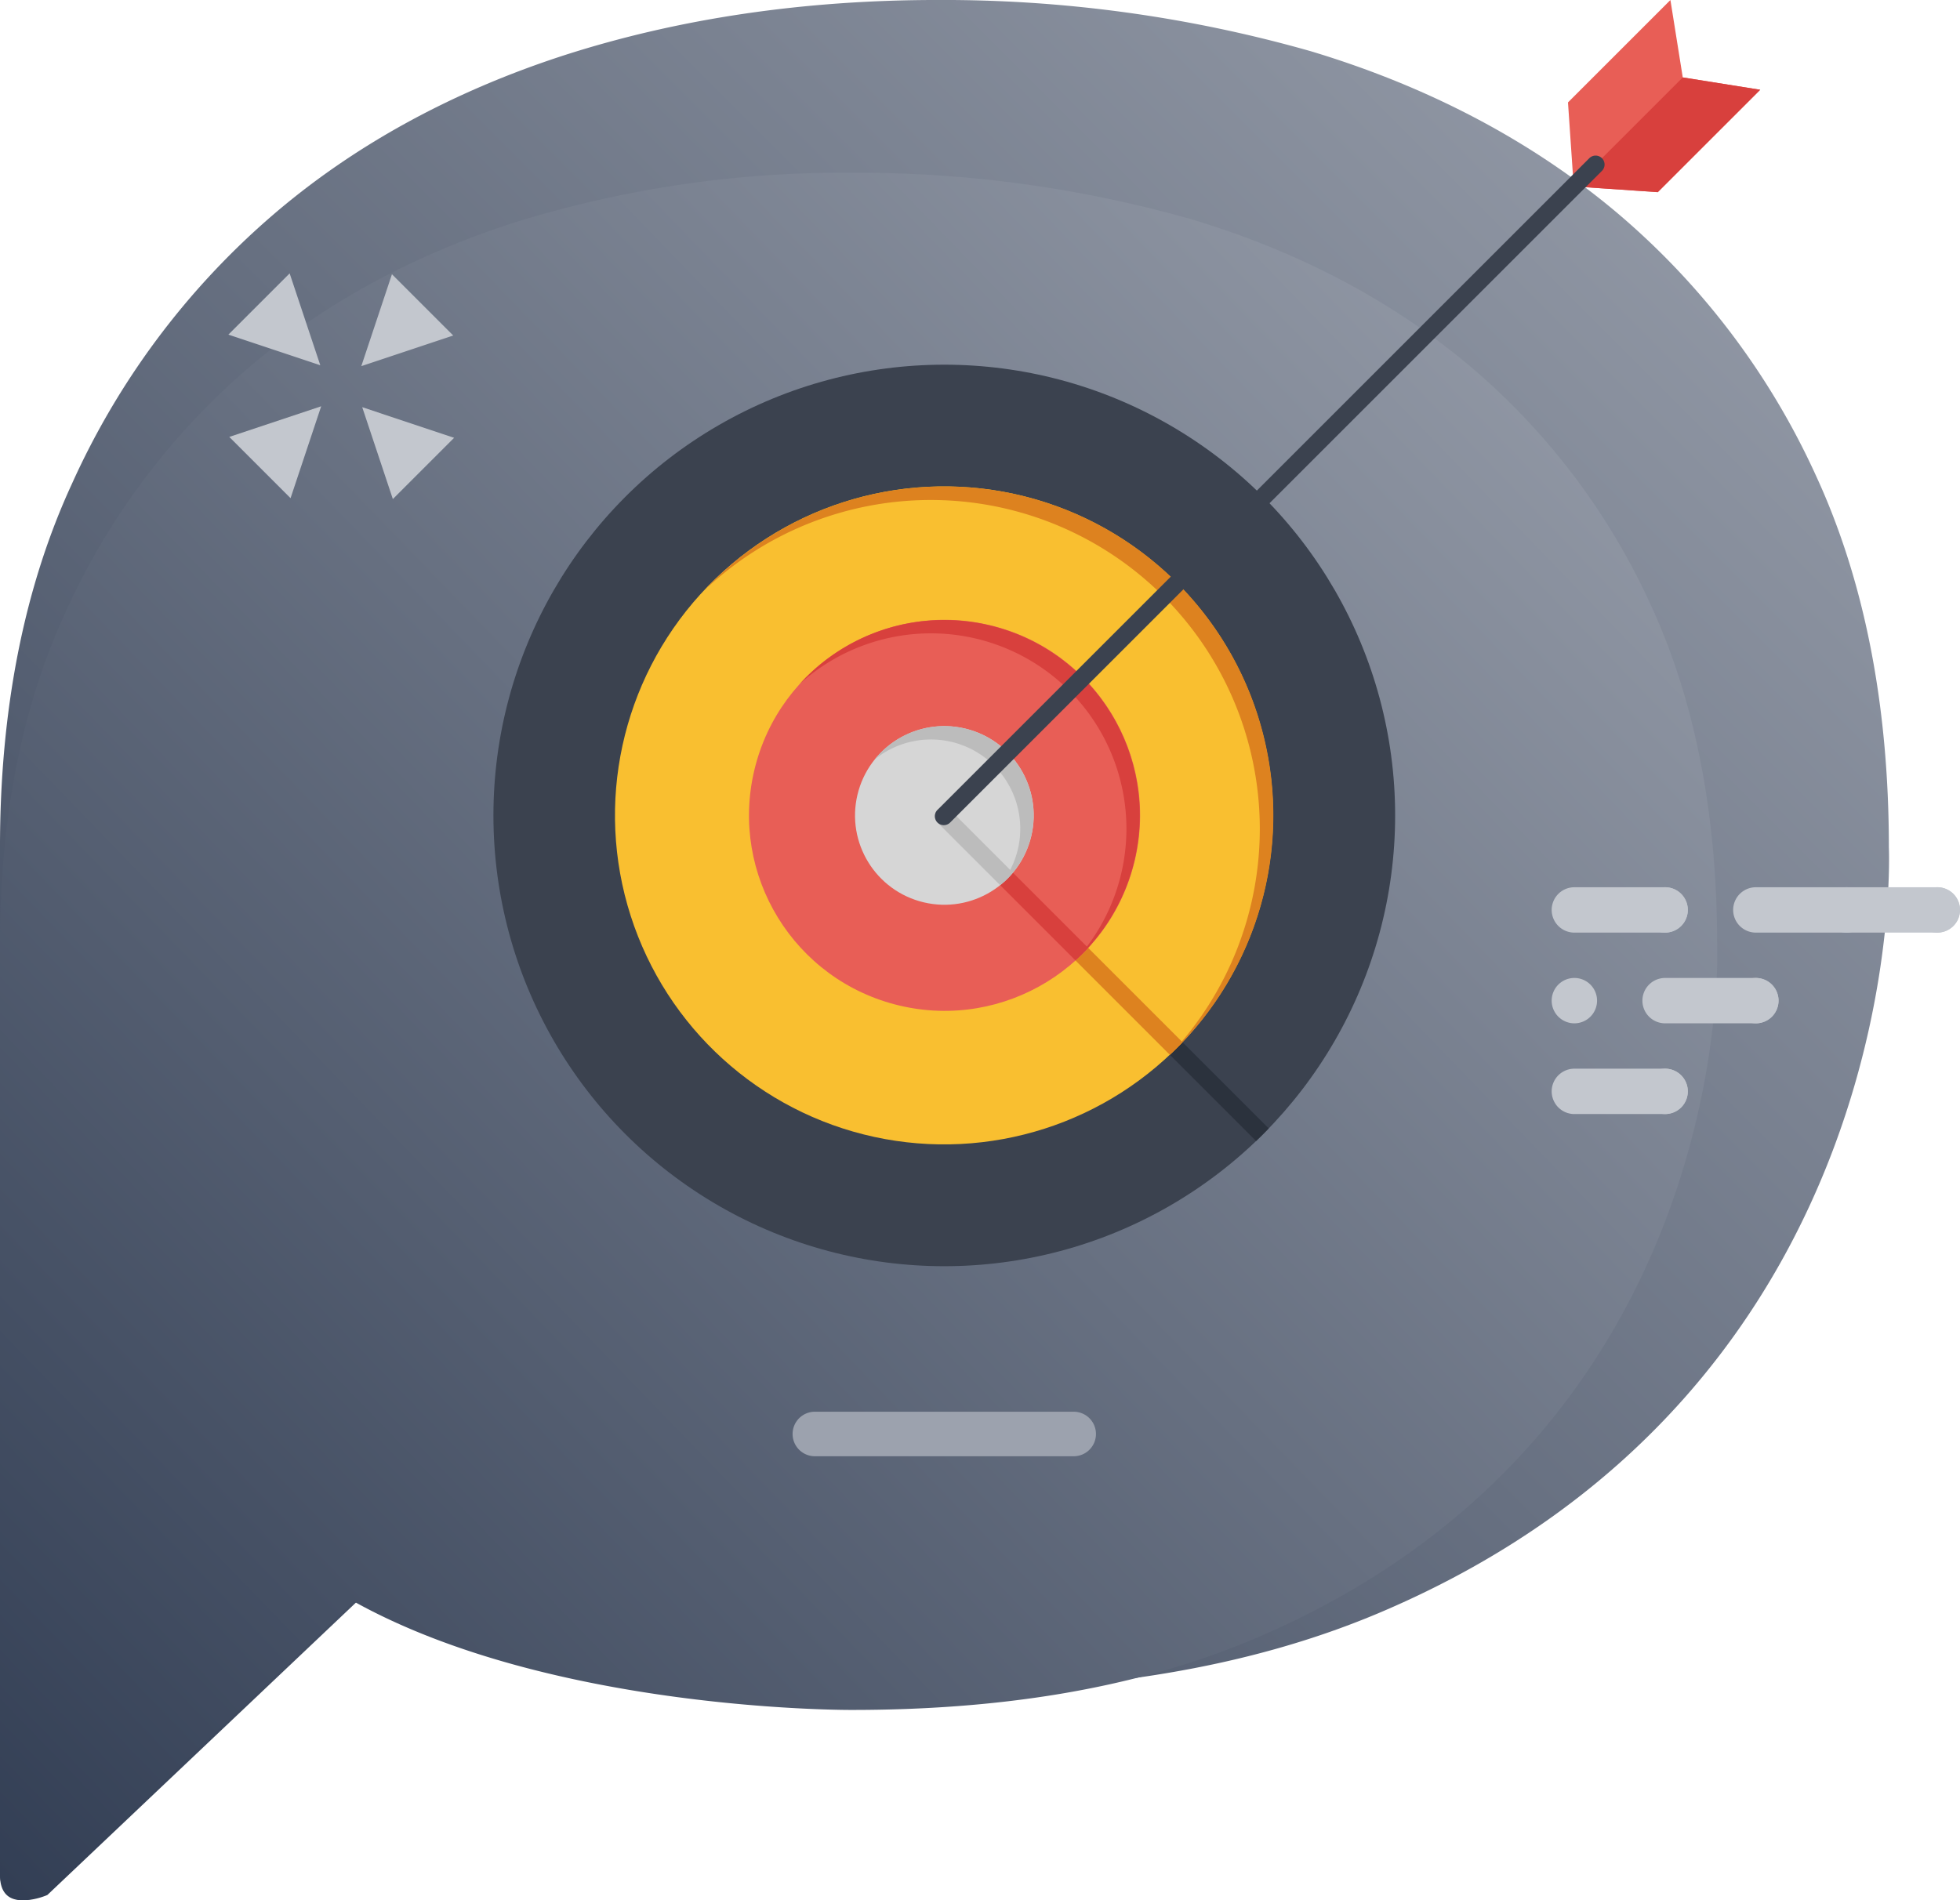
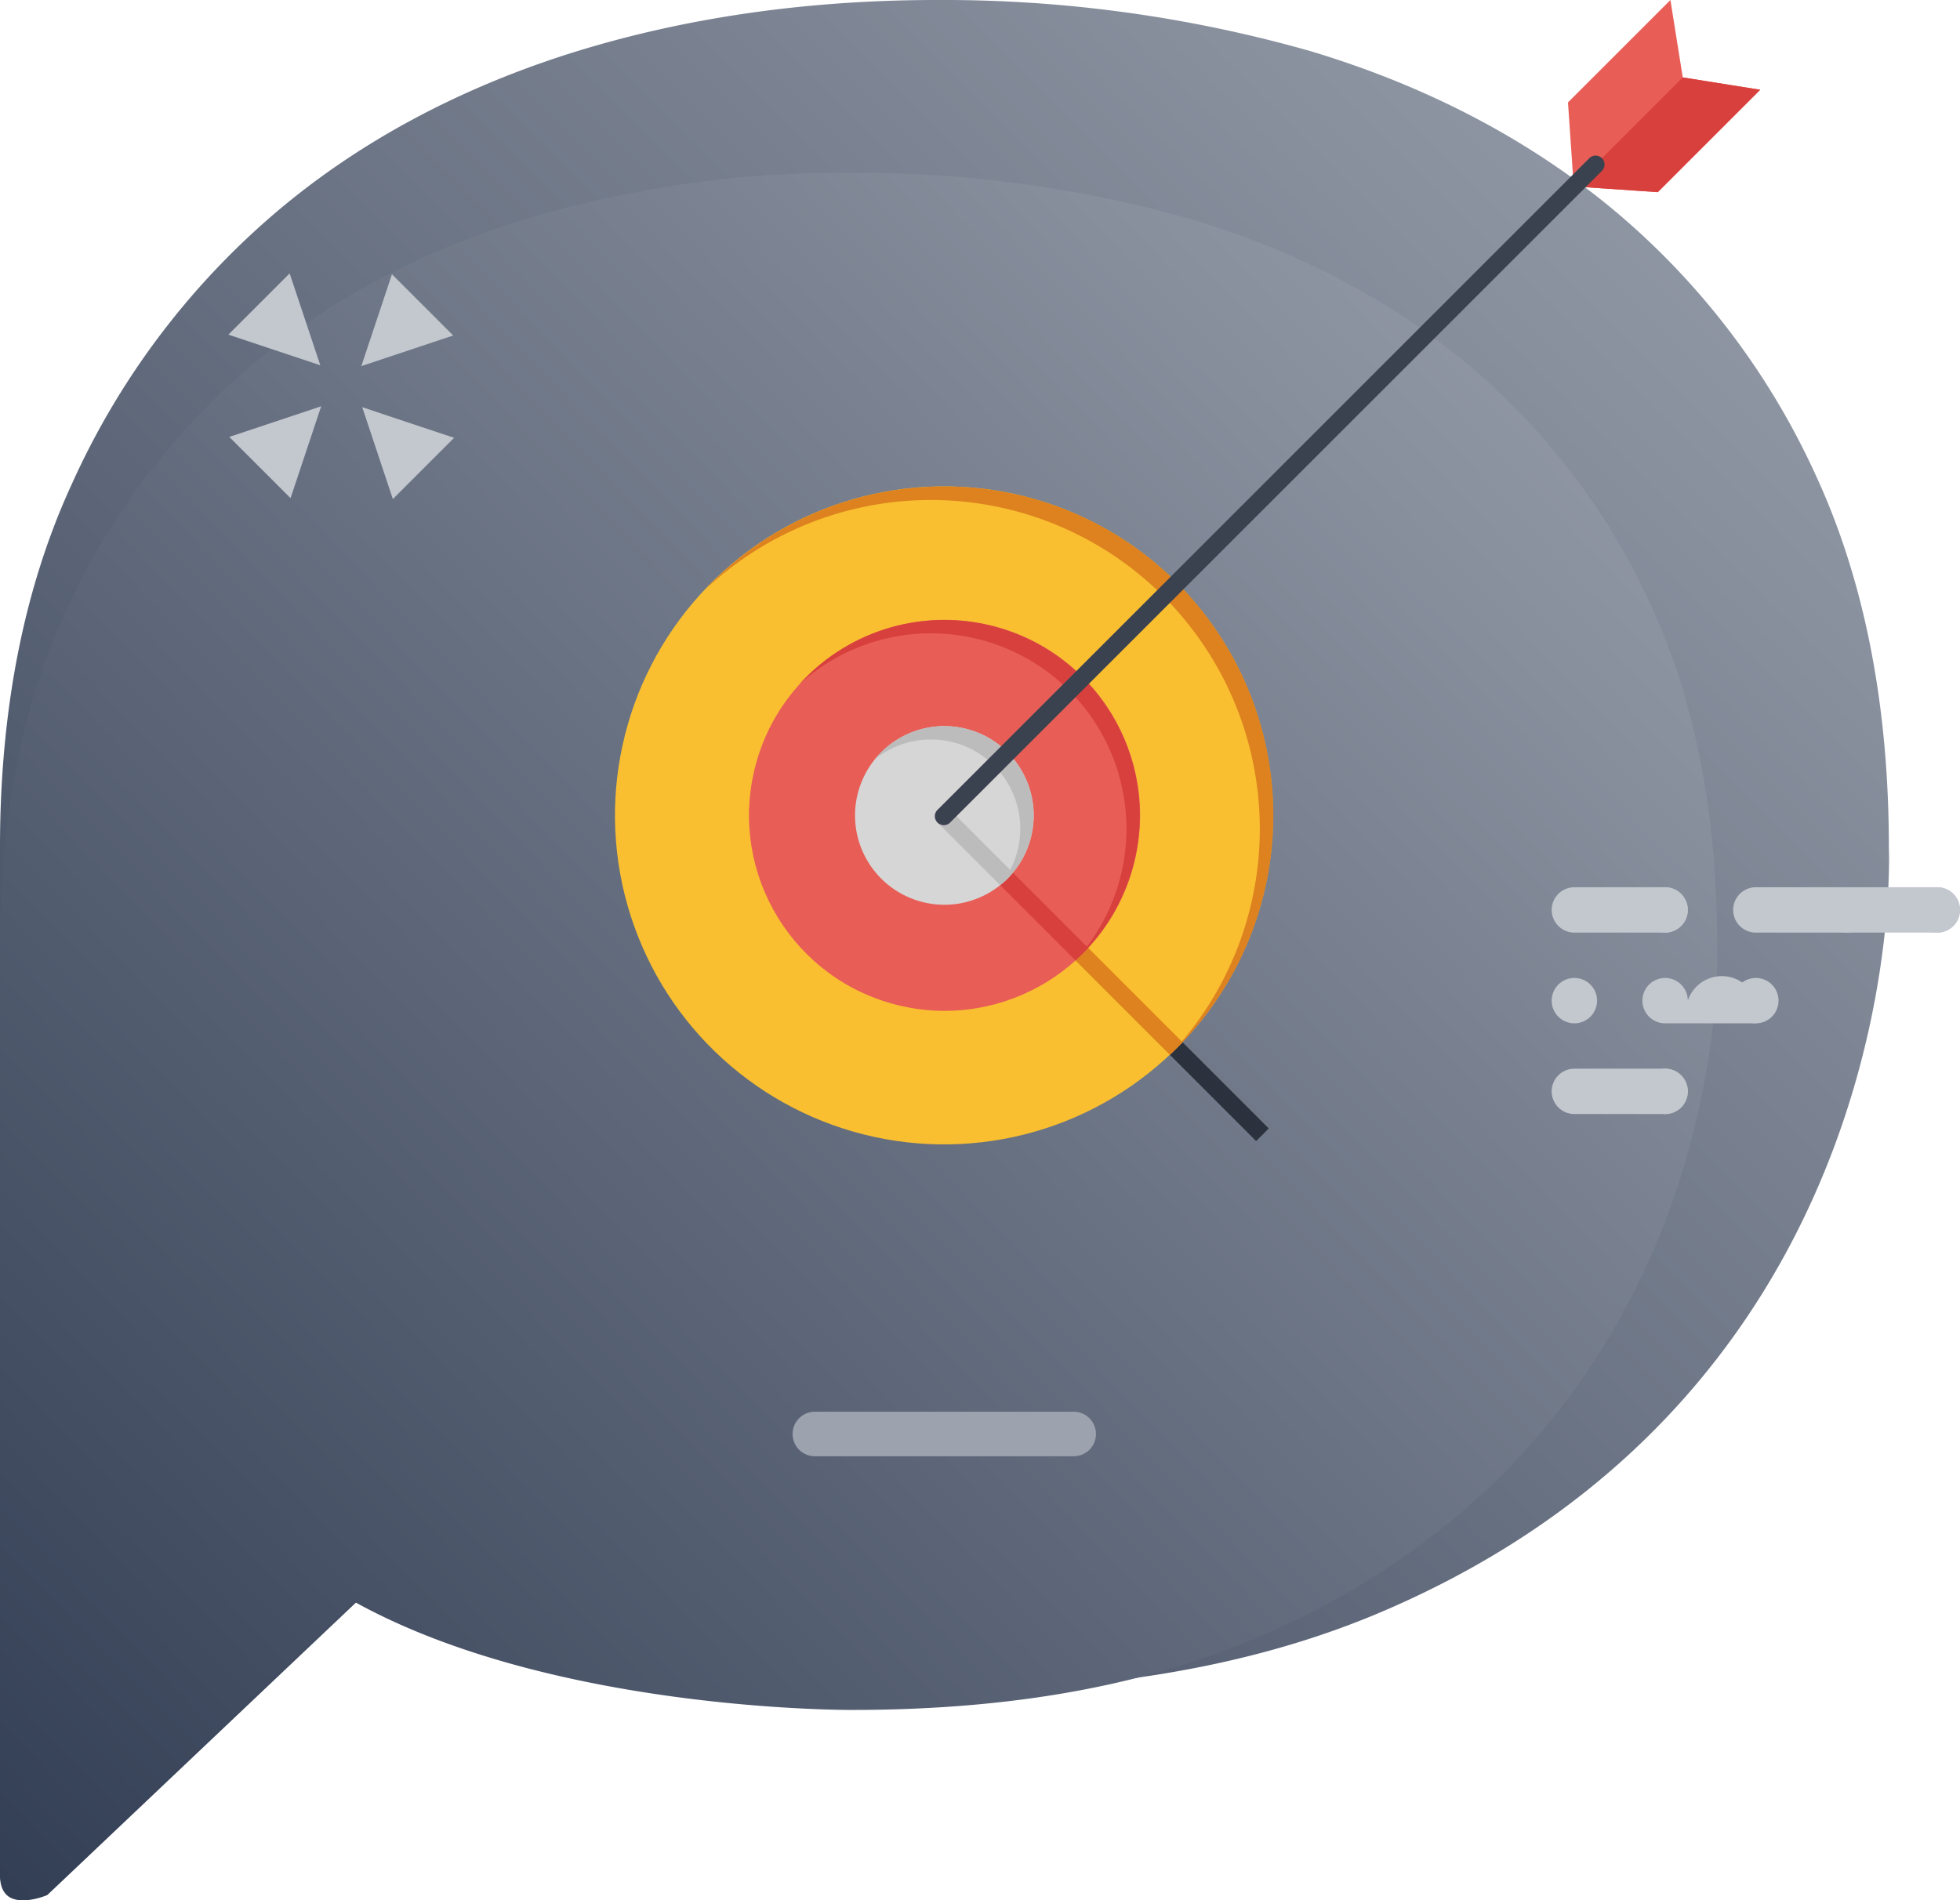
<svg xmlns="http://www.w3.org/2000/svg" width="330" height="319.998" viewBox="0 0 330 319.998">
  <defs>
    <linearGradient id="linear-gradient" y1="1" x2="1" gradientUnits="objectBoundingBox">
      <stop offset="0" stop-color="#323e54" />
      <stop offset="1" stop-color="#9ca2ae" />
    </linearGradient>
  </defs>
  <g id="image" transform="translate(-1192 -1408.693)">
    <g id="Group_40242" data-name="Group 40242" transform="translate(1192 1408.693)">
      <path id="bg" d="M757.916,175.3c0-23.917-4.122-44.969-12.324-62.693a126.529,126.529,0,0,0-34-44.622c-14.292-11.882-31.44-20.861-51-26.741a226.008,226.008,0,0,0-62.876-8.63c-22.568,0-43.612,3.134-62.767,9.288-19.114,6.19-35.928,15.4-49.847,27.553a130.3,130.3,0,0,0-33.11,44.66c-8.053,17.453-12.1,38.043-12.1,61.185V347.945c0,7.391,7.98,3.792,7.98,3.792l57.495-54.491c36.82,20.511,92.348,20.124,92.348,20.124,26.388,0,51.7-3.6,74.161-13.043C762.257,266.21,757.916,175.3,757.916,175.3" transform="translate(-439.893 -32.616)" fill="url(#linear-gradient)" />
      <path id="bg-2" data-name="bg" d="M729,162.33c0-21.742-3.747-40.881-11.2-56.994a115.024,115.024,0,0,0-30.909-40.565c-12.993-10.8-28.581-18.964-46.363-24.31a205.461,205.461,0,0,0-57.16-7.845,186.156,186.156,0,0,0-57.06,8.444c-17.376,5.627-32.662,14-45.315,25.048a118.457,118.457,0,0,0-30.1,40.6c-7.32,15.867-11,34.584-11,55.623V319.277c0,6.719,7.255,3.448,7.255,3.448l52.268-49.537c33.472,18.647,83.953,18.295,83.953,18.295,23.989,0,47-3.272,67.419-11.857C732.95,244.973,729,162.33,729,162.33" transform="translate(-439.893 -3.523)" fill="url(#linear-gradient)" />
    </g>
    <g id="Group_39782" data-name="Group 39782" transform="translate(1230.451 1408.693)">
      <path id="Path_102958" data-name="Path 102958" d="M395.279,468.388H351.7a3.749,3.749,0,0,1-3.749-3.749h0a3.749,3.749,0,0,1,3.749-3.749h43.579a3.749,3.749,0,0,1,3.748,3.749h0A3.749,3.749,0,0,1,395.279,468.388Z" transform="translate(-252.954 -223.15)" fill="#9ca2ae" />
      <g id="Group_39739" data-name="Group 39739" transform="translate(44.625 0)">
        <g id="Group_39731" data-name="Group 39731" transform="translate(0 61.415)">
-           <circle id="Ellipse_646" data-name="Ellipse 646" cx="75.91" cy="75.91" r="75.91" fill="#3b424f" />
          <path id="Path_102948" data-name="Path 102948" d="M368.825,377.7a1.506,1.506,0,0,0-2.13,2.131l53.641,53.641q1.087-1.042,2.133-2.128Z" transform="translate(-291.93 -302.733)" fill="#2b323d" />
          <circle id="Ellipse_647" data-name="Ellipse 647" cx="55.405" cy="55.405" r="55.405" transform="translate(9.975 118.294) rotate(-77.754)" fill="#f9bf30" />
          <path id="Path_102949" data-name="Path 102949" d="M368.825,377.7a1.506,1.506,0,0,0-2.13,2.131l39.128,39.128q1.1-1.035,2.136-2.125Z" transform="translate(-291.93 -302.733)" fill="#dd821f" />
          <circle id="Ellipse_648" data-name="Ellipse 648" cx="32.91" cy="32.91" r="32.91" transform="matrix(0.232, -0.973, 0.973, 0.232, 36.299, 100.28)" fill="#e85e56" />
          <path id="Path_102950" data-name="Path 102950" d="M368.825,377.7a1.506,1.506,0,0,0-2.13,2.131l23.218,23.218q1.117-1.011,2.137-2.123Z" transform="translate(-291.93 -302.733)" fill="#d8403d" />
          <circle id="Ellipse_649" data-name="Ellipse 649" cx="15.042" cy="15.042" r="15.042" transform="matrix(0.231, -0.973, 0.973, 0.231, 57.816, 87.068)" fill="#d6d6d6" />
          <path id="Path_102951" data-name="Path 102951" d="M376.965,335.98a55.238,55.238,0,0,0-40.275,17.379,55.39,55.39,0,0,1,78.3,78.3,55.391,55.391,0,0,0-38.026-95.68Z" transform="translate(-301.055 -315.475)" fill="#dd821f" />
          <path id="Path_102952" data-name="Path 102952" d="M373.214,353.169a32.822,32.822,0,0,0-24.369,10.791,32.91,32.91,0,0,1,46.488,46.488,32.91,32.91,0,0,0-22.119-57.279Z" transform="translate(-297.303 -310.169)" fill="#d8403d" />
          <path id="Path_102953" data-name="Path 102953" d="M370.225,366.823a15,15,0,0,0-11.7,5.595,15.034,15.034,0,0,1,21.144,21.144,15.036,15.036,0,0,0-9.447-26.739Z" transform="translate(-294.314 -305.954)" fill="#bcbcbc" />
        </g>
        <g id="Group_39738" data-name="Group 39738" transform="translate(74.324)">
          <path id="Path_102954" data-name="Path 102954" d="M448.674,304.778l14.151.963L480.071,288.5l-13.036-2.079-2.079-13.036L447.71,290.627Z" transform="translate(-341.112 -273.381)" fill="#e85e56" />
          <path id="Path_102955" data-name="Path 102955" d="M462.6,302.667l17.246-17.246-13.036-2.079L448.447,301.7Z" transform="translate(-340.884 -270.306)" fill="#d8403d" />
          <path id="Path_102956" data-name="Path 102956" d="M368.825,377.7a1.506,1.506,0,0,0-2.13,2.131l10.545,10.545a15.175,15.175,0,0,0,2.154-2.107Z" transform="translate(-366.254 -241.317)" fill="#bcbcbc" />
          <path id="Path_102957" data-name="Path 102957" d="M478.57,293.845h0a1.508,1.508,0,0,1,0,2.131L368.825,405.72a1.508,1.508,0,0,1-2.13,0h0a1.508,1.508,0,0,1,0-2.13L476.439,293.845A1.505,1.505,0,0,1,478.57,293.845Z" transform="translate(-366.254 -267.201)" fill="#3b424f" />
        </g>
      </g>
      <g id="Group_39761" data-name="Group 39761" transform="translate(222.802 149.416)">
        <path id="Path_102983" data-name="Path 102983" d="M457.7,406.376H442.42a3.819,3.819,0,0,1-3.819-3.819h0a3.82,3.82,0,0,1,3.819-3.82H457.7a3.82,3.82,0,0,1,3.82,3.82h0A3.82,3.82,0,0,1,457.7,406.376Z" transform="translate(-438.601 -398.737)" fill="#c3c7ce" />
        <path id="Path_102984" data-name="Path 102984" d="M454.094,406.376h0a3.82,3.82,0,0,1-3.82-3.819h0a3.82,3.82,0,0,1,3.82-3.82h0a3.82,3.82,0,0,1,3.82,3.82h0A3.82,3.82,0,0,1,454.094,406.376Z" transform="translate(-434.998 -398.737)" fill="#c3c7ce" />
        <path id="Path_102985" data-name="Path 102985" d="M442.42,418.05h0a3.819,3.819,0,0,1-3.819-3.819h0a3.82,3.82,0,0,1,3.819-3.82h0a3.82,3.82,0,0,1,3.82,3.82h0A3.821,3.821,0,0,1,442.42,418.05Z" transform="translate(-438.601 -395.134)" fill="#c3c7ce" />
-         <path id="Path_102986" data-name="Path 102986" d="M469.371,418.05H454.094a3.82,3.82,0,0,1-3.82-3.819h0a3.82,3.82,0,0,1,3.82-3.82h15.277a3.82,3.82,0,0,1,3.82,3.82h0A3.82,3.82,0,0,1,469.371,418.05Z" transform="translate(-434.998 -395.134)" fill="#c3c7ce" />
+         <path id="Path_102986" data-name="Path 102986" d="M469.371,418.05H454.094a3.82,3.82,0,0,1-3.82-3.819h0a3.82,3.82,0,0,1,3.82-3.82a3.82,3.82,0,0,1,3.82,3.82h0A3.82,3.82,0,0,1,469.371,418.05Z" transform="translate(-434.998 -395.134)" fill="#c3c7ce" />
        <path id="Path_102987" data-name="Path 102987" d="M496.322,406.376H465.768a3.819,3.819,0,0,1-3.819-3.819h0a3.82,3.82,0,0,1,3.819-3.82h30.555a3.819,3.819,0,0,1,3.819,3.82h0A3.818,3.818,0,0,1,496.322,406.376Z" transform="translate(-431.394 -398.737)" fill="#c3c7ce" />
        <path id="Path_102988" data-name="Path 102988" d="M477.442,406.376h0a3.819,3.819,0,0,1-3.819-3.819h0a3.82,3.82,0,0,1,3.819-3.82h0a3.82,3.82,0,0,1,3.82,3.82h0A3.82,3.82,0,0,1,477.442,406.376Z" transform="translate(-427.791 -398.737)" fill="#c3c7ce" />
        <path id="Path_102989" data-name="Path 102989" d="M465.768,418.05h0a3.819,3.819,0,0,1-3.819-3.819h0a3.82,3.82,0,0,1,3.819-3.82h0a3.82,3.82,0,0,1,3.82,3.82h0A3.82,3.82,0,0,1,465.768,418.05Z" transform="translate(-431.394 -395.134)" fill="#c3c7ce" />
        <path id="Path_102990" data-name="Path 102990" d="M489.116,406.376h0a3.819,3.819,0,0,1-3.819-3.819h0a3.82,3.82,0,0,1,3.819-3.82h0a3.819,3.819,0,0,1,3.819,3.82h0A3.818,3.818,0,0,1,489.116,406.376Z" transform="translate(-424.188 -398.737)" fill="#c3c7ce" />
        <path id="Path_102991" data-name="Path 102991" d="M457.7,429.724H442.42a3.819,3.819,0,0,1-3.819-3.82h0a3.819,3.819,0,0,1,3.819-3.819H457.7a3.82,3.82,0,0,1,3.82,3.819h0A3.82,3.82,0,0,1,457.7,429.724Z" transform="translate(-438.601 -391.53)" fill="#c3c7ce" />
        <path id="Path_102992" data-name="Path 102992" d="M454.094,429.724h0a3.82,3.82,0,0,1-3.82-3.82h0a3.819,3.819,0,0,1,3.82-3.819h0a3.82,3.82,0,0,1,3.82,3.819h0A3.82,3.82,0,0,1,454.094,429.724Z" transform="translate(-434.998 -391.53)" fill="#c3c7ce" />
      </g>
      <g id="Group_39769" data-name="Group 39769" transform="translate(0 46.036)">
        <path id="Path_102999" data-name="Path 102999" d="M302.395,340h0l5.159-15.474,10.316,10.316Z" transform="translate(-280.013 -324.378)" fill="#c3c7ce" />
        <path id="Path_103000" data-name="Path 103000" d="M300.882,341.517h0l-5.157,15.475-10.316-10.316Z" transform="translate(-285.256 -319.135)" fill="#c3c7ce" />
        <path id="Path_103001" data-name="Path 103001" d="M302.511,341.633h0l15.474,5.159-10.316,10.315Z" transform="translate(-279.977 -319.099)" fill="#c3c7ce" />
        <path id="Path_103002" data-name="Path 103002" d="M300.767,339.889h0l-5.159-15.475L285.292,334.73Z" transform="translate(-285.292 -324.414)" fill="#c3c7ce" />
      </g>
    </g>
  </g>
</svg>